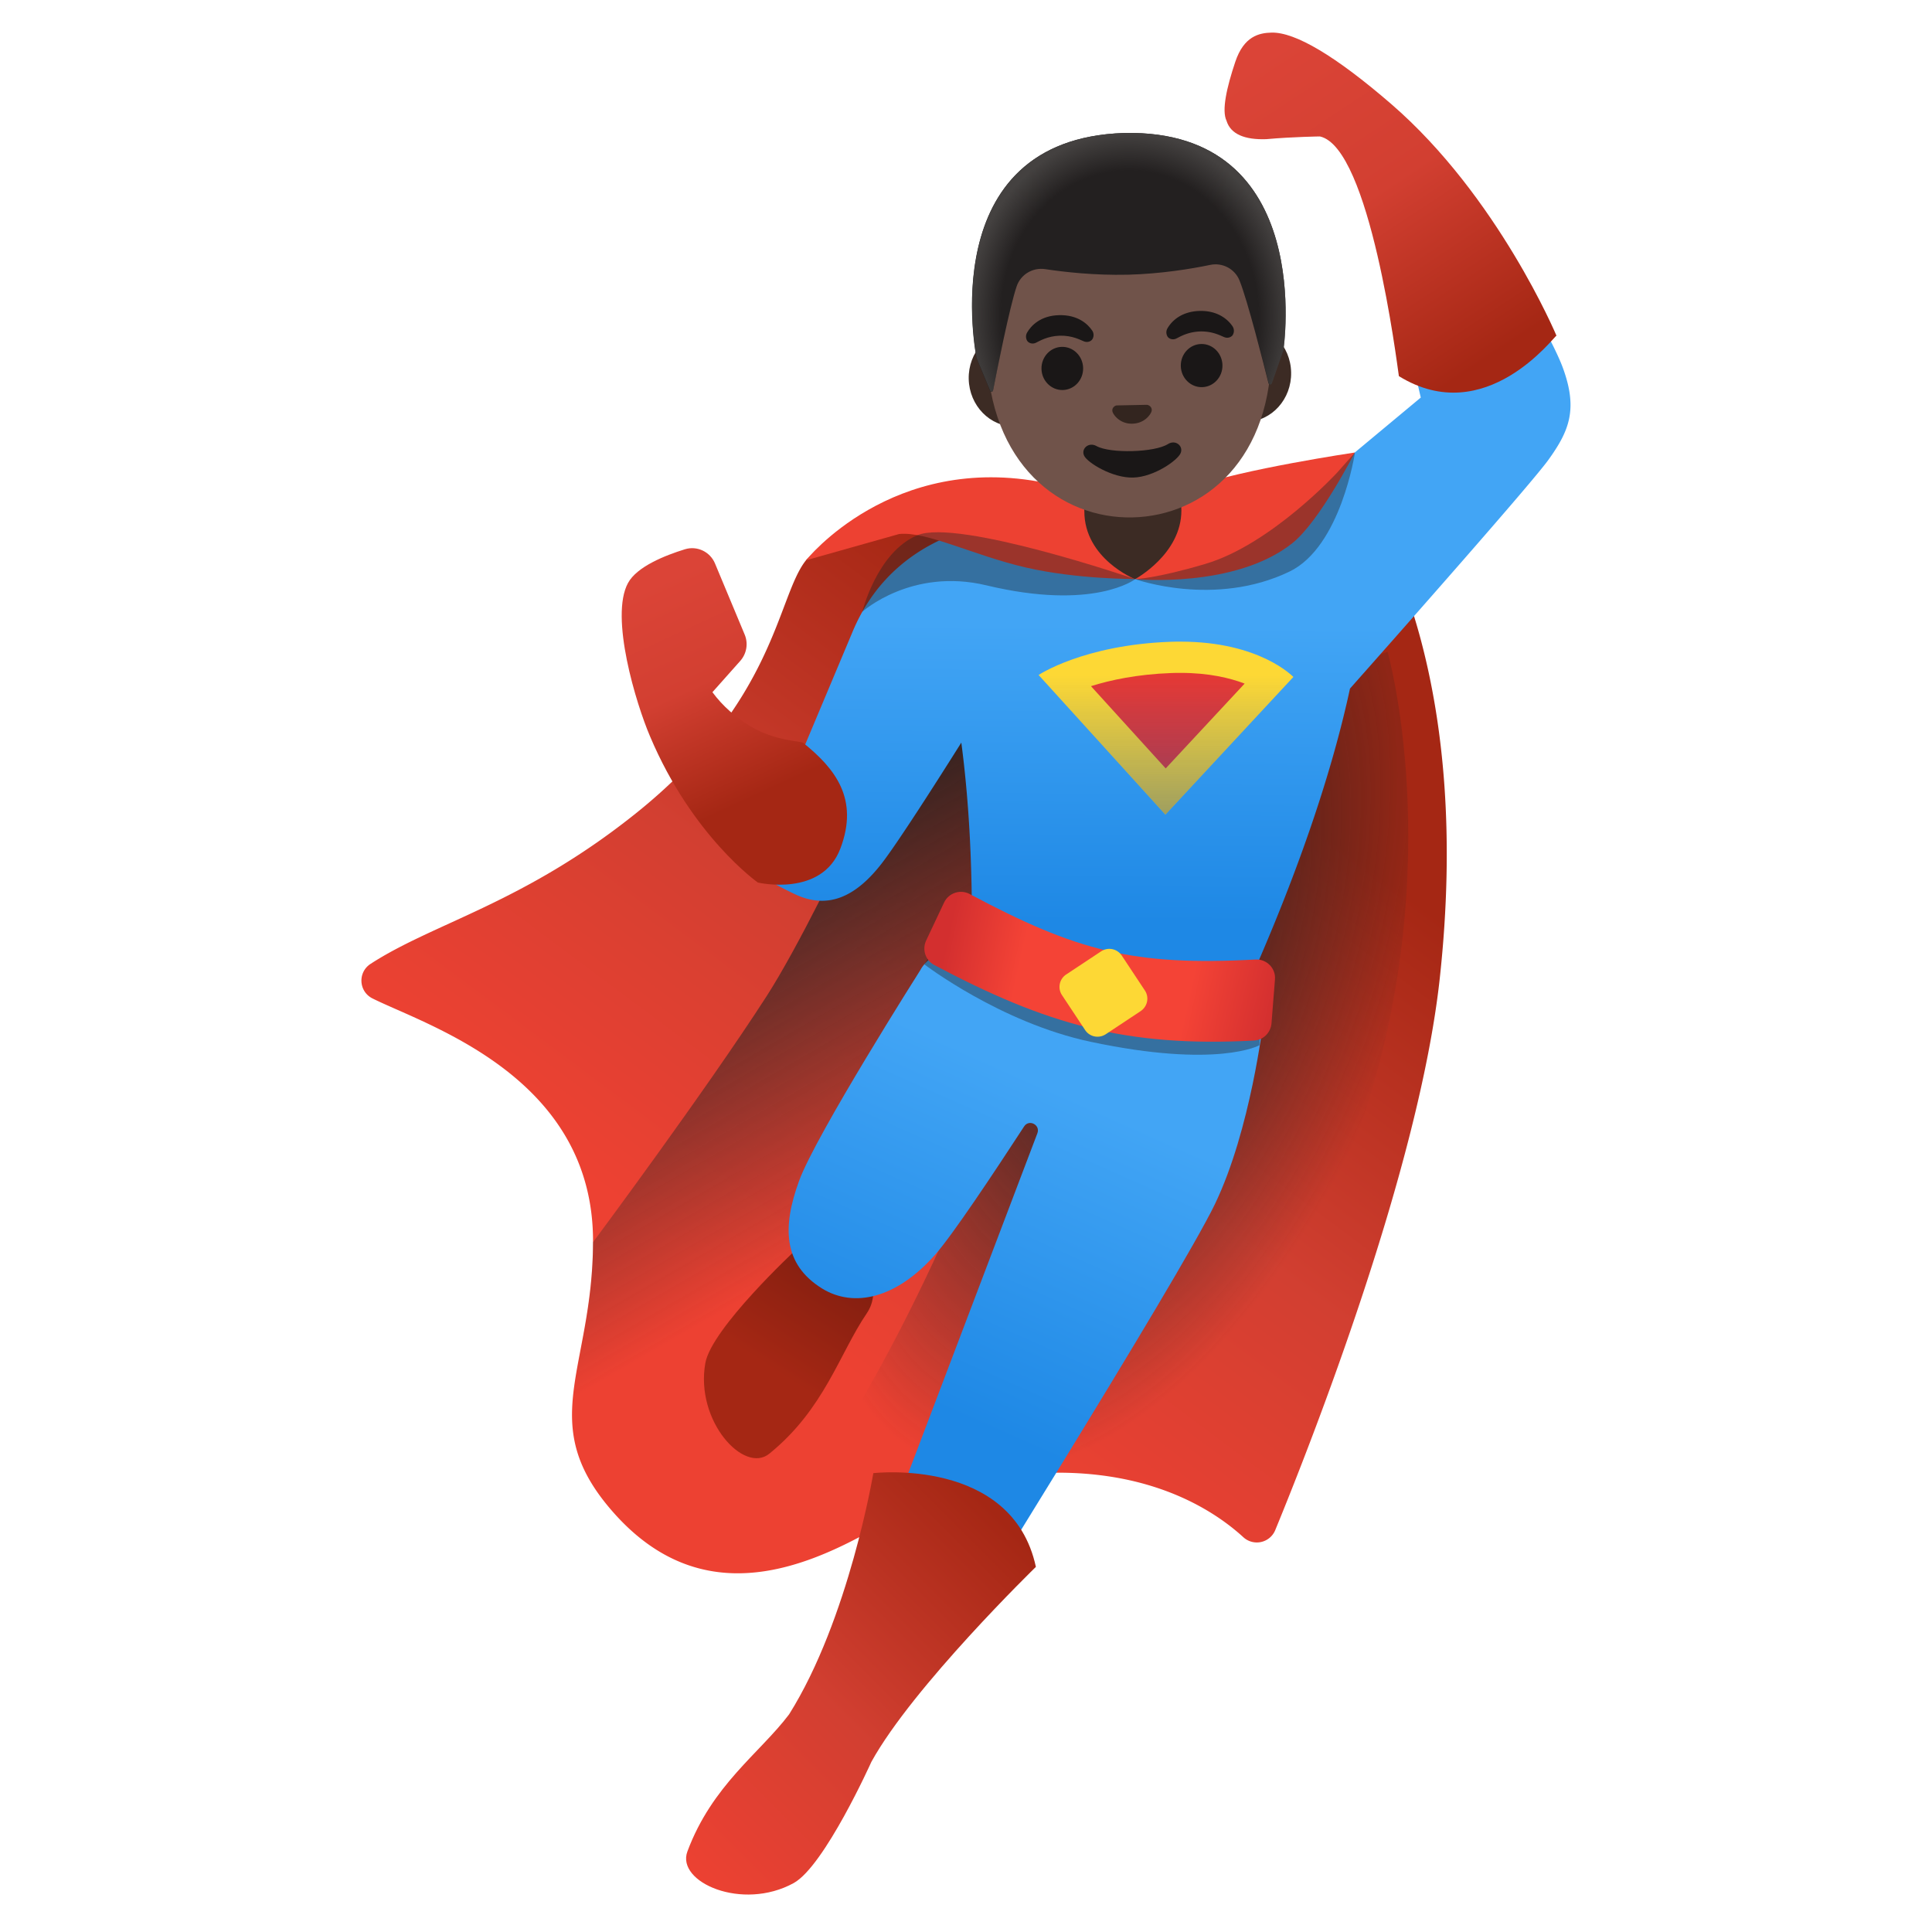
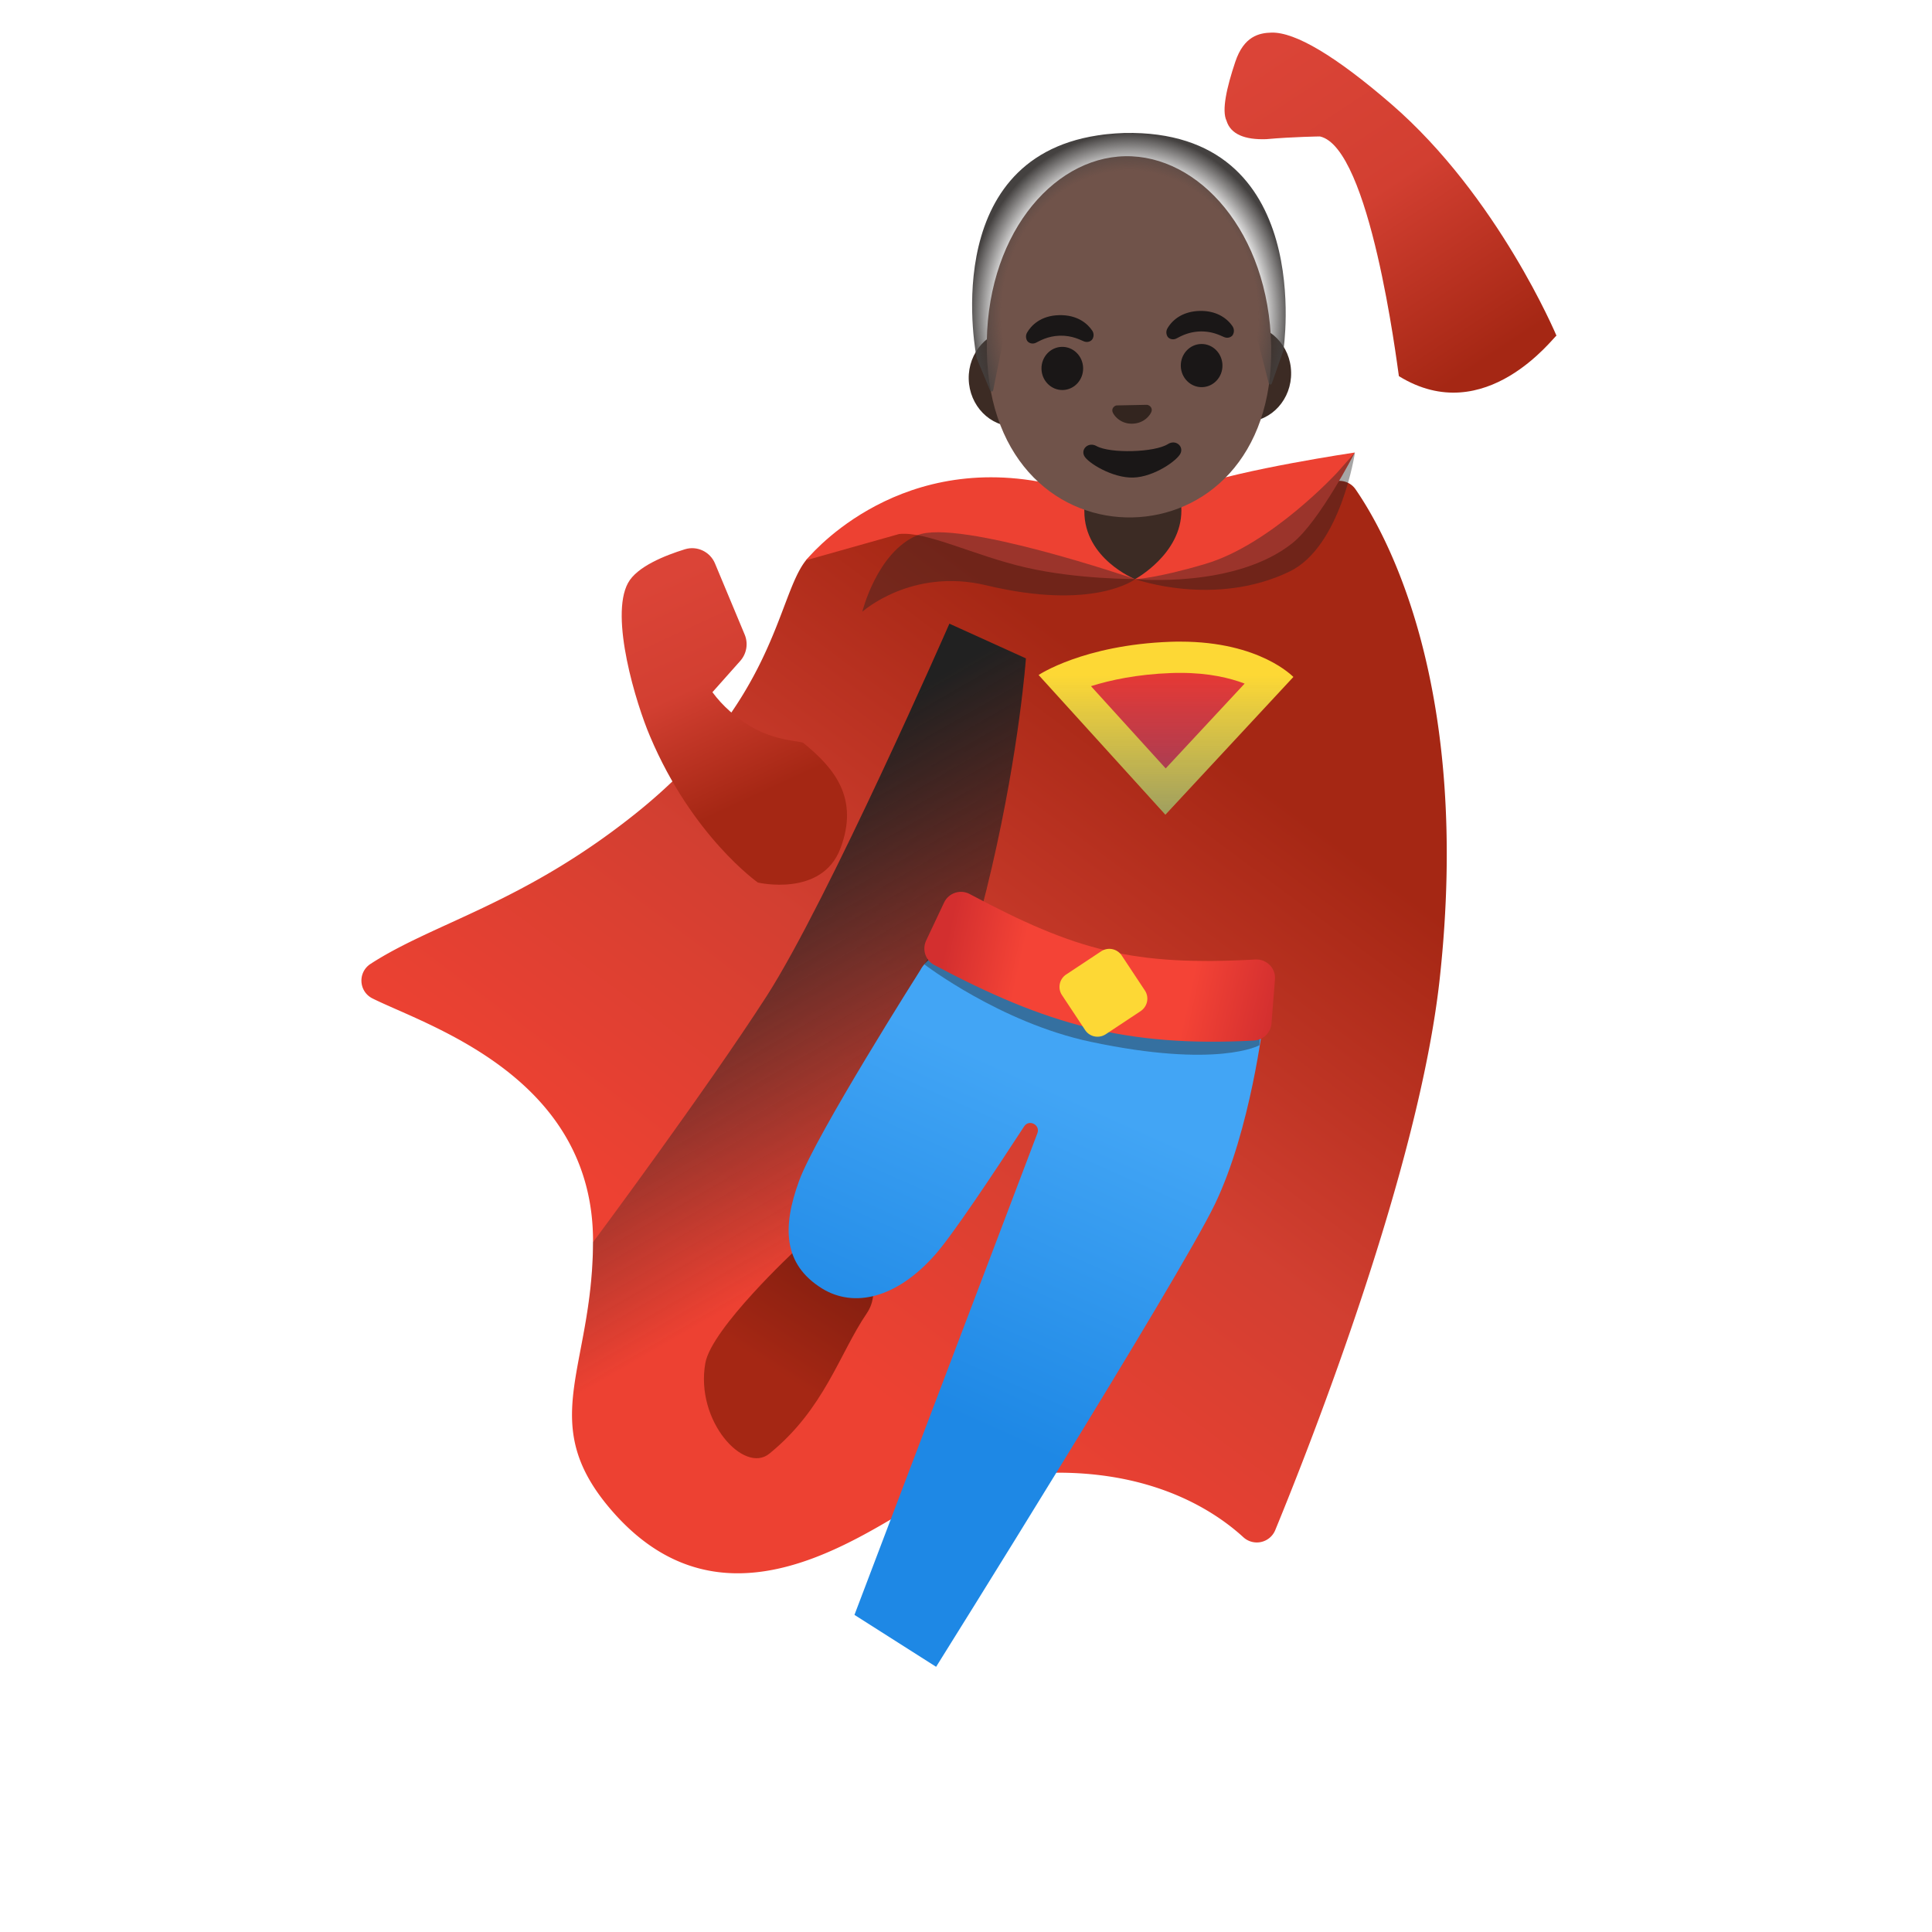
<svg xmlns="http://www.w3.org/2000/svg" width="800px" height="800px" viewBox="0 0 128 128" aria-hidden="true" role="img" class="iconify iconify--noto" preserveAspectRatio="xMidYMid meet">
  <linearGradient id="IconifyId17ecdb2904d178eab12899" gradientUnits="userSpaceOnUse" x1="79.567" y1="78.962" x2="51.086" y2="40.814" gradientTransform="matrix(1 0 0 -1 0 128)">
    <stop offset="0" stop-color="#a52714">

</stop>
    <stop offset=".529" stop-color="#d23f31">

</stop>
    <stop offset="1" stop-color="#ed4132">

</stop>
  </linearGradient>
  <path d="M88.03 32.06c.6-.37 1.38-.22 1.78.36c2.1 3.04 7.69 13.17 5.57 32.47C94 77.42 86.9 95.51 84.49 101.37a1.32 1.32 0 0 1-2.12.47c-2.42-2.21-8.33-5.94-19.09-3.44c-3.41.79-14.05 11.45-22.6 1.85c-5.28-5.93-1.43-9.42-1.39-17.95c.05-10.98-11-14.35-14.61-16.15c-.92-.46-.99-1.73-.13-2.29c4.19-2.72 10.07-4 17.46-9.88c9.38-7.45 9.46-14.43 11.38-16.85c.97-1.22 8.61-4.65 8.61-4.65s5.34 1.42 5.6 1.52l9.53 4.21c.38.14.81.1 1.16-.12l9.74-6.03z" fill="url(#IconifyId17ecdb2904d178eab12899)">

</path>
  <radialGradient id="IconifyId17ecdb2904d178eab12900" cx="74.878" cy="64.629" r="18.579" gradientTransform="matrix(.936 .351 .681 -1.814 -39.245 154.303)" gradientUnits="userSpaceOnUse">
    <stop offset="0" stop-color="#212121">

</stop>
    <stop offset=".999" stop-color="#212121" stop-opacity="0">

</stop>
  </radialGradient>
-   <path d="M90.44 73.69c5.41-16.75 1.49-30.51 1.49-30.51s-15.88 5.61-15.92 6.26c-.03.65-10.32 25.11-10.32 25.11S58.2 94.81 48.7 104.23c6.81-.74 12.32-5.31 14.58-5.83c7.09-1.65 12.06-.59 15.33.96c1.79-2.85 8.03-13.89 11.83-25.67z" fill="url(#IconifyId17ecdb2904d178eab12900)">
- 
- </path>
  <linearGradient id="IconifyId17ecdb2904d178eab12901" gradientUnits="userSpaceOnUse" x1="44.406" y1="72.898" x2="59.099" y2="47.53" gradientTransform="matrix(1 0 0 -1 0 128)">
    <stop offset="0" stop-color="#212121">

</stop>
    <stop offset=".999" stop-color="#212121" stop-opacity="0">

</stop>
  </linearGradient>
  <path d="M67.97 43.62l-5.07-2.3S54.86 59.67 50.79 66c-4.08 6.33-11.5 16.3-11.5 16.3c.01 8.53-3.9 12.02 1.39 17.95c.35.4.72.75 1.08 1.08c3.39-4.07 8.99-12.02 13.19-17.98C66.3 67.24 67.97 43.62 67.97 43.62z" fill="url(#IconifyId17ecdb2904d178eab12901)">

</path>
  <linearGradient id="IconifyId17ecdb2904d178eab12902" gradientUnits="userSpaceOnUse" x1="76.007" y1="86.58" x2="75.835" y2="66.902" gradientTransform="matrix(1 0 0 -1 0 128)">
    <stop offset="0" stop-color="#42a5f5">

</stop>
    <stop offset="1" stop-color="#1e88e5">

</stop>
  </linearGradient>
-   <path d="M103.54 24.36c-1.01-2.75-5.95-10.64-5.95-10.64l-5.74 2.76l2.28 9.86l-10.27 8.55a34.85 34.85 0 0 0-12.95-.52c-2.94-.22-11.3-.12-14.46 7.57l-4.58 10.9l-3.71 1.29c-1.03 2.15 2.35 4.09 4.5 5.11s4 .23 5.76-2.04c1.05-1.36 3.49-5.17 5.27-8c.4 3.03.68 6.73.7 11.23l8.33 4.01l10.14.43c3.7-8.37 5.61-14.74 6.58-19.25c3.35-3.78 12.03-13.6 13.15-15.16c1.38-1.92 1.96-3.35.95-6.1z" fill="url(#IconifyId17ecdb2904d178eab12902)">
- 
- </path>
  <path d="M103.54 24.36c-1.01-2.75-5.95-10.64-5.95-10.64l-5.74 2.76l2.28 9.86l-10.27 8.55a34.85 34.85 0 0 0-12.95-.52c-2.94-.22-11.3-.12-14.46 7.57l-4.58 10.9l-3.71 1.29c-1.03 2.15 2.35 4.09 4.5 5.11s4 .23 5.76-2.04c1.05-1.36 3.49-5.17 5.27-8c.4 3.03.68 6.73.7 11.23l8.33 4.01l10.14.43c3.7-8.37 5.61-14.74 6.58-19.25c3.35-3.78 12.03-13.6 13.15-15.16c1.38-1.92 1.96-3.35.95-6.1z" fill="none" opacity=".29">

</path>
  <linearGradient id="IconifyId17ecdb2904d178eab12903" gradientUnits="userSpaceOnUse" x1="50.366" y1="75.374" x2="43.808" y2="89.607" gradientTransform="matrix(1 0 0 -1 0 128)">
    <stop offset="0" stop-color="#a52714">

</stop>
    <stop offset=".529" stop-color="#d23f31">

</stop>
    <stop offset="1" stop-color="#db4437">

</stop>
  </linearGradient>
  <path d="M41.61 38.62c.59-1.08 2.44-1.82 3.77-2.23c.81-.25 1.67.17 1.99.94l1.97 4.72c.24.58.13 1.25-.29 1.73l-1.85 2.08c.68.92 1.53 1.66 2.51 2.25c1.67 1.01 3.34.97 3.51 1.11c2.12 1.71 3.7 3.71 2.46 6.99c-1.23 3.26-5.47 2.26-5.47 2.26s-4.35-3.06-7.15-9.7c-.91-2.13-2.68-7.91-1.45-10.15z" fill="url(#IconifyId17ecdb2904d178eab12903)">

</path>
  <path d="M41.61 38.62c.59-1.08 2.44-1.82 3.77-2.23c.81-.25 1.67.17 1.99.94l1.97 4.72c.24.58.13 1.25-.29 1.73l-1.85 2.08c.68.92 1.53 1.66 2.51 2.25c1.67 1.01 3.34.97 3.51 1.11c2.12 1.71 3.7 3.71 2.46 6.99c-1.23 3.26-5.47 2.26-5.47 2.26s-4.35-3.06-7.15-9.7c-.91-2.13-2.68-7.91-1.45-10.15z" fill="none" opacity=".29">

</path>
  <linearGradient id="IconifyId17ecdb2904d178eab12904" gradientUnits="userSpaceOnUse" x1="55.129" y1="43.972" x2="50.129" y2="36.222" gradientTransform="matrix(1 0 0 -1 0 128)">
    <stop offset=".001" stop-color="#851f10">

</stop>
    <stop offset=".841" stop-color="#a52714">

</stop>
  </linearGradient>
  <path d="M52.68 82.85s-5.54 5.15-5.95 7.46c-.68 3.83 2.56 7.37 4.24 6c3.65-2.96 4.64-6.63 6.45-9.29c1.8-2.66-2.34-6.6-4.74-4.17z" fill="url(#IconifyId17ecdb2904d178eab12904)">

</path>
  <g>
    <linearGradient id="IconifyId17ecdb2904d178eab12905" gradientUnits="userSpaceOnUse" x1="69.79" y1="55.927" x2="60.641" y2="35.386" gradientTransform="matrix(1 0 0 -1 0 128)">
      <stop offset="0" stop-color="#42a5f5">

</stop>
      <stop offset="1" stop-color="#1e88e5">

</stop>
    </linearGradient>
    <path d="M71.4 66.77l-.25.68c-.45-1.66-1.51-3.18-2.95-3.95c0 0-5.78-1.91-7.23.78c0 0-6.93 10.92-8.03 13.96c-1.11 3.04-1.07 5.52 1.53 7.13c2.1 1.29 4.92.67 7.5-2.26c1.16-1.32 3.84-5.35 5.88-8.48c.32-.5 1.09-.11.88.45l-12.12 31.91l5.41 3.44s16.1-25.73 18.47-30.65c2.37-4.92 3.21-12.14 3.21-12.14l-12.3-.87z" fill="url(#IconifyId17ecdb2904d178eab12905)">

</path>
  </g>
  <g>
    <path d="M61.24 63.89l2-3.26c.28-.63 1-.89 1.58-.56c6.62 3.78 10.14 4.79 17.67 4.34c.69-.04 1.26.58 1.21 1.33l-.26 3.51s-2.76 1.56-11.19-.23c-5.98-1.27-11.01-5.13-11.01-5.13z" fill="#212121" opacity=".4">

</path>
    <linearGradient id="IconifyId17ecdb2904d178eab12906" gradientUnits="userSpaceOnUse" x1="62.701" y1="65.551" x2="84.321" y2="60.826" gradientTransform="matrix(1 0 0 -1 0 128)">
      <stop offset="0" stop-color="#d32f2f">

</stop>
      <stop offset=".23" stop-color="#f44336">

</stop>
      <stop offset=".742" stop-color="#f44336">

</stop>
      <stop offset="1" stop-color="#d32f2f">

</stop>
    </linearGradient>
    <path d="M83.08 68.94c-8.48.45-13.79-1.08-21.19-5.01c-.58-.31-.81-1.02-.53-1.62l1.19-2.52c.3-.63 1.07-.89 1.69-.56c7.09 3.78 10.86 4.78 18.94 4.34c.74-.04 1.36.59 1.29 1.33l-.23 2.9c-.05.62-.55 1.11-1.16 1.14z" fill="url(#IconifyId17ecdb2904d178eab12906)">

</path>
    <g>
      <path d="M75.57 66.99l-2.31 1.53c-.46.3-1.07.18-1.37-.28l-1.53-2.31a.985.985 0 0 1 .28-1.37l2.31-1.53a.985.985 0 0 1 1.37.28l1.53 2.31c.3.45.18 1.06-.28 1.37z" fill="#fdd835">

</path>
    </g>
  </g>
  <g>
    <path d="M70.48 45.02c1.28-.56 3.66-1.34 7.09-1.47c.22-.01.43-.01.63-.01c3.09 0 4.98.84 5.95 1.43l-6.94 7.46l-6.73-7.41z" fill="#e53935">

</path>
    <path d="M78.21 44.58c1.89 0 3.28.34 4.25.71l-5.23 5.62l-4.95-5.45c1.27-.4 3.06-.79 5.33-.87c.21-.01.4-.01.6-.01m0-2.07c-.22 0-.44 0-.67.01c-5.77.21-8.73 2.2-8.73 2.2l8.4 9.25l8.48-9.12c-.01 0-2.19-2.34-7.48-2.34z" fill="#fdd835">

</path>
    <linearGradient id="IconifyId17ecdb2904d178eab12907" gradientUnits="userSpaceOnUse" x1="77.247" y1="83.257" x2="77.247" y2="73.402" gradientTransform="matrix(1 0 0 -1 0 128)">
      <stop offset="0" stop-color="#0d47a1" stop-opacity="0">

</stop>
      <stop offset="1" stop-color="#0d47a1">

</stop>
    </linearGradient>
    <path d="M68.81 44.72s2.96-1.99 8.73-2.2c5.77-.21 8.15 2.33 8.15 2.33l-8.48 9.12l-8.4-9.25z" opacity=".42" fill="url(#IconifyId17ecdb2904d178eab12907)">

</path>
  </g>
  <g>
    <linearGradient id="IconifyId17ecdb2904d178eab12908" gradientUnits="userSpaceOnUse" x1="66.098" y1="27.623" x2="43.784" y2="5.309" gradientTransform="matrix(1 0 0 -1 0 128)">
      <stop offset="0" stop-color="#a52714">

</stop>
      <stop offset=".529" stop-color="#d23f31">

</stop>
      <stop offset="1" stop-color="#ed4132">

</stop>
    </linearGradient>
-     <path d="M57.86 97.6s-1.61 9.66-5.58 15.98c-1.94 2.57-5.1 4.68-6.74 9.09c-.75 2.03 3.63 3.96 7.04 2.09c2.05-1.13 5.15-8.03 5.15-8.03c2.74-4.98 10.9-12.92 10.9-12.92c-1.57-7.29-10.77-6.21-10.77-6.21z" fill="url(#IconifyId17ecdb2904d178eab12908)">
- 
- </path>
  </g>
  <g>
    <path d="M53.4 37.12s5.69-7.18 15.85-5.13c7.55 1.52 5.96 6.37 5.96 6.37s-3.81.03-7.24-.76c-3.47-.8-6.56-2.41-8.4-2.22l-6.17 1.74z" fill="#ed4132">

</path>
    <path d="M75.21 38.37s.47-4.91 3.79-6.1s10.76-2.29 10.76-2.29s-2.33 4.56-4.13 6c-3.8 3.03-10.42 2.39-10.42 2.39z" fill="#ed4132">

</path>
    <path d="M57.13 40.53s3.26-2.94 8.22-1.75c7.14 1.71 9.86-.41 9.86-.41s5.25 1.89 10.22-.5c3.41-1.64 4.34-7.89 4.34-7.89L88.6 31.3s-4.38 4.77-8.74 6.06c-3.19.95-4.64 1.01-4.64 1.01s-11.76-4.03-14.44-2.91s-3.65 5.07-3.65 5.07z" opacity=".4" fill="#212121">

</path>
  </g>
  <g>
    <linearGradient id="IconifyId17ecdb2904d178eab12909" gradientUnits="userSpaceOnUse" x1="98.368" y1="104.084" x2="84.559" y2="124.97" gradientTransform="matrix(1 0 0 -1 0 128)">
      <stop offset="0" stop-color="#a52714">

</stop>
      <stop offset=".529" stop-color="#d23f31">

</stop>
      <stop offset="1" stop-color="#db4437">

</stop>
    </linearGradient>
    <path d="M92.68 24.92c-.14-.93-1.91-15.14-5.23-15.88c0 0-1.76.02-3.56.18c-1.42.05-2.36-.33-2.63-1.22c-.33-.68.01-2.2.58-3.9c.57-1.71 1.59-1.92 2.4-1.94c1.57-.04 4.25 1.55 7.93 4.73c7.08 6.12 10.95 15.35 10.95 15.35c-.13 0-4.69 6.23-10.44 2.68z" fill="url(#IconifyId17ecdb2904d178eab12909)">

</path>
    <g opacity=".29">
      <path d="M92.68 24.92c-.14-.93-1.91-15.14-5.23-15.88c0 0-1.76.02-3.56.18c-1.42.05-2.36-.33-2.63-1.22c-.33-.68.01-2.2.58-3.9c.57-1.71 1.59-1.92 2.4-1.94c1.57-.04 4.25 1.55 7.93 4.73c7.08 6.12 10.95 15.35 10.95 15.35c-.13 0-4.69 6.23-10.44 2.68z" fill="none">

</path>
    </g>
  </g>
  <g>
    <path d="M74.97 31.28l-3.22.09l.09 2.5c0 3.16 3.36 4.5 3.36 4.5s3.07-1.65 3.07-4.55l-.09-2.62l-3.21.08z" fill="#3c2b24">

</path>
    <path d="M82.47 21.53l-2.07.04l-11.21.23l-2.07.04c-1.65.03-2.98 1.5-2.94 3.27s1.42 3.18 3.07 3.14l2.07-.04l11.21-.23l2.07-.04c1.65-.03 2.98-1.5 2.94-3.27c-.03-1.76-1.41-3.17-3.07-3.14z" fill="#3c2b24">

</path>
    <path d="M74.53 10.35c-4.89.1-9.31 5.42-9.15 12.94c.15 7.48 4.89 11.09 9.65 10.99c4.75-.1 9.34-3.89 9.19-11.38c-.16-7.52-4.8-12.65-9.69-12.55z" fill="#70534a">

</path>
    <g fill="#1a1717">
      <ellipse transform="rotate(-1.146 70.391 24.375)" cx="70.38" cy="24.41" rx="1.38" ry="1.43">

</ellipse>
      <ellipse transform="rotate(-1.146 79.627 24.182)" cx="79.61" cy="24.22" rx="1.38" ry="1.43">

</ellipse>
    </g>
    <path d="M76.07 26.84a.292.292 0 0 0-.09-.02l-1.98.04c-.03 0-.06.01-.09.02c-.18.08-.27.26-.18.46c.09.2.5.75 1.29.73c.8-.02 1.18-.58 1.26-.78c.08-.2-.03-.38-.21-.45z" fill="#33251f">

</path>
    <path d="M77.38 29.42c-.88.56-3.83.64-4.74.13c-.52-.29-1.04.19-.81.65c.22.45 1.86 1.48 3.25 1.44c1.39-.04 2.95-1.15 3.14-1.62c.2-.46-.33-.92-.84-.6z" fill="#1a1717">

</path>
    <g fill="#1a1717">
      <path d="M72.36 21.9c-.29-.43-.95-1.05-2.19-1.02s-1.86.7-2.12 1.15c-.12.2-.08.42.01.56c.08.12.32.24.57.12s.75-.44 1.58-.47c.84-.02 1.35.28 1.61.38s.49-.03.56-.16c.09-.15.11-.37-.02-.56z">

</path>
      <path d="M81.66 21.62c-.29-.43-.95-1.05-2.19-1.02c-1.24.04-1.86.7-2.12 1.15c-.12.2-.08.42.01.56c.08.12.32.24.57.12s.75-.44 1.58-.47c.84-.02 1.35.28 1.61.38s.49-.03.56-.16a.54.54 0 0 0-.02-.56z">

</path>
    </g>
  </g>
  <g>
-     <path d="M74.49 8.81c-.01 0-.01 0 0 0c-.01 0-.01 0 0 0c-12.79.4-9.79 14.93-9.79 14.93s.61 1.49.89 2.15c.04.09.18.08.2-.02c.24-1.23 1.11-5.58 1.57-6.91c.27-.78 1.06-1.25 1.88-1.13c1.26.19 3.26.42 5.46.37h.04c2.2-.06 4.19-.39 5.44-.65c.81-.17 1.63.26 1.94 1.03c.53 1.3 1.61 5.58 1.92 6.81c.03.1.17.11.2.01l.78-2.18c.01-.01 2.25-14.67-10.53-14.41z" fill="#232020">
- 
- </path>
    <radialGradient id="IconifyId17ecdb2904d178eab12910" cx="74.921" cy="106.818" r="10.721" gradientTransform="matrix(1 -.026 -.029 -1.128 3.027 143.342)" gradientUnits="userSpaceOnUse">
      <stop offset=".794" stop-color="#444140" stop-opacity="0">

</stop>
      <stop offset="1" stop-color="#444140">

</stop>
    </radialGradient>
    <path d="M85.03 23.21s2.24-14.67-10.55-14.4l-.58.03c-.38.03-.75.06-1.1.12h-.01c-.03 0-.05.01-.07.01C62 10.6 64.71 23.74 64.71 23.74l.89 2.14c.04.09.18.08.2-.02c.24-1.24 1.11-5.58 1.57-6.9c.27-.78 1.06-1.25 1.88-1.13c1.26.19 3.26.42 5.46.37h.04c2.2-.06 4.19-.39 5.44-.65c.81-.17 1.63.26 1.94 1.03c.53 1.3 1.62 5.61 1.93 6.82c.03.1.16.11.2.01c.23-.67.77-2.2.77-2.2z" fill="url(#IconifyId17ecdb2904d178eab12910)">

</path>
  </g>
</svg>